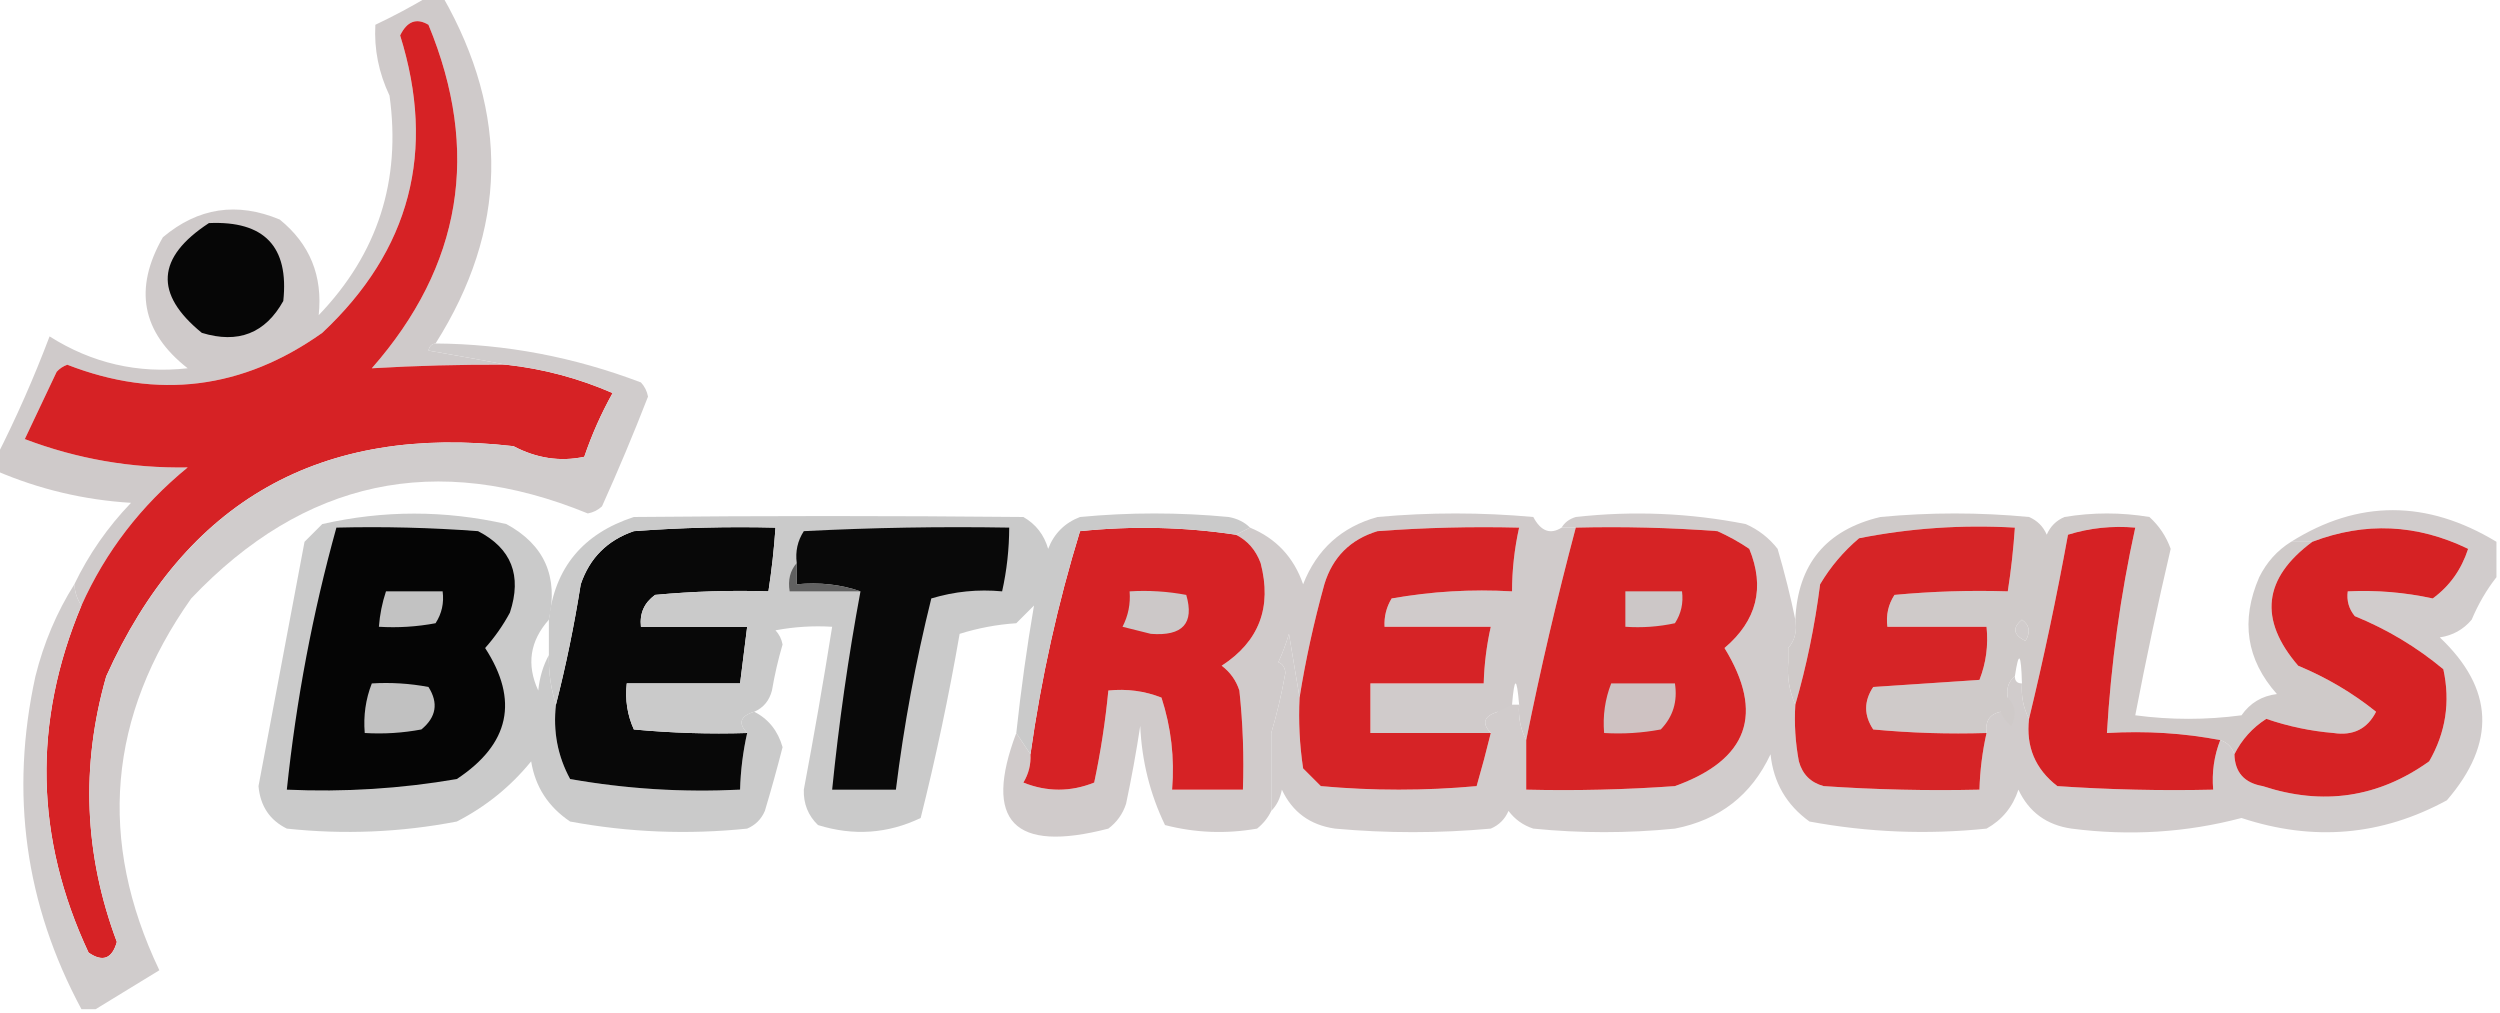
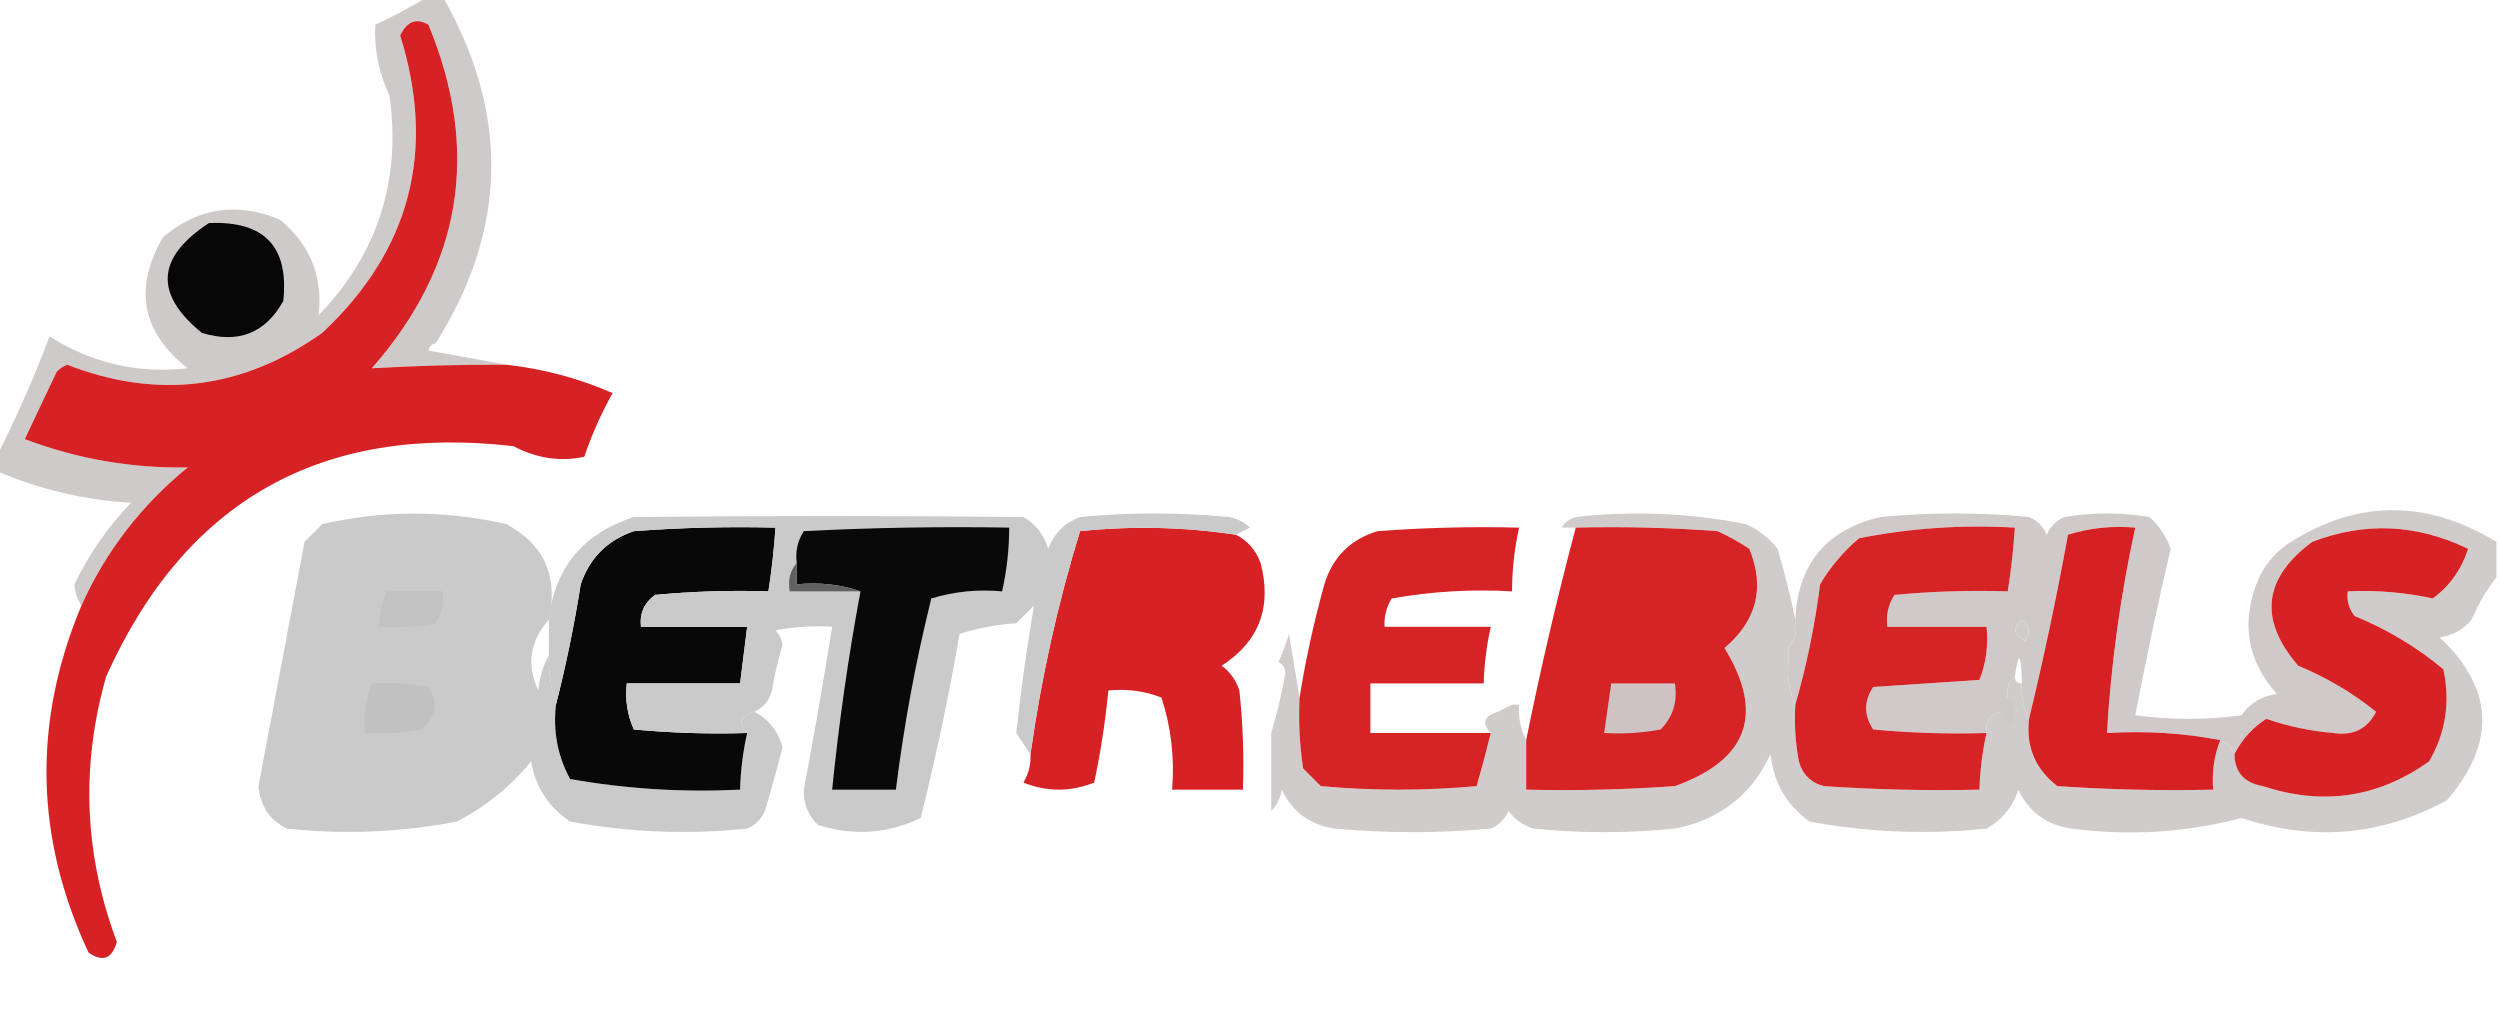
<svg xmlns="http://www.w3.org/2000/svg" version="1.1" width="353px" height="143px" style="shape-rendering:geometricPrecision; text-rendering:geometricPrecision; image-rendering:optimizeQuality; fill-rule:evenodd; clip-rule:evenodd">
  <g>
    <path style="opacity:1" fill="#cfcaca" d="M 60.5,-0.5 C 61.167,-0.5 61.833,-0.5 62.5,-0.5C 71.983,16.105 71.65,32.438 61.5,48.5C 60.957,48.56 60.624,48.893 60.5,49.5C 64.312,50.167 67.979,50.834 71.5,51.5C 65.107,51.464 58.773,51.631 52.5,52C 65.21,37.527 67.876,21.361 60.5,3.5C 58.815,2.491 57.482,2.991 56.5,5C 61.603,21.349 57.936,35.349 45.5,47C 34.268,54.967 22.268,56.467 9.5,51.5C 8.914,51.709 8.414,52.043 8,52.5C 6.496,55.684 4.996,58.851 3.5,62C 10.883,64.801 18.549,66.135 26.5,66C 19.906,71.394 14.906,77.894 11.5,85.5C 10.89,84.609 10.557,83.609 10.5,82.5C 12.541,78.259 15.207,74.426 18.5,71C 11.879,70.594 5.546,69.094 -0.5,66.5C -0.5,65.833 -0.5,65.167 -0.5,64.5C 2.268,59.059 4.768,53.393 7,47.5C 12.98,51.287 19.48,52.787 26.5,52C 20.007,46.919 18.84,40.752 23,33.5C 27.967,29.318 33.467,28.484 39.5,31C 43.757,34.456 45.59,38.956 45,44.5C 53.331,35.839 56.664,25.506 55,13.5C 53.475,10.28 52.808,6.947 53,3.5C 55.633,2.248 58.133,0.914 60.5,-0.5 Z" />
  </g>
  <g>
    <path style="opacity:1" fill="#d62225" d="M 71.5,51.5 C 76.715,52.075 81.715,53.409 86.5,55.5C 84.892,58.382 83.559,61.382 82.5,64.5C 79.106,65.223 75.772,64.723 72.5,63C 45.33,59.865 26.163,70.698 15,95.5C 11.38,108.164 11.88,120.664 16.5,133C 15.828,135.39 14.495,135.89 12.5,134.5C 4.931,118.304 4.598,101.971 11.5,85.5C 14.906,77.894 19.906,71.394 26.5,66C 18.549,66.135 10.883,64.801 3.5,62C 4.996,58.851 6.496,55.684 8,52.5C 8.414,52.043 8.914,51.709 9.5,51.5C 22.268,56.467 34.268,54.967 45.5,47C 57.936,35.349 61.603,21.349 56.5,5C 57.482,2.991 58.815,2.491 60.5,3.5C 67.876,21.361 65.21,37.527 52.5,52C 58.773,51.631 65.107,51.464 71.5,51.5 Z" />
  </g>
  <g>
    <path style="opacity:1" fill="#060606" d="M 29.5,31.5 C 37.323,31.154 40.823,34.821 40,42.5C 37.459,47.069 33.625,48.569 28.5,47C 21.754,41.512 22.088,36.346 29.5,31.5 Z" />
  </g>
  <g>
-     <path style="opacity:1" fill="#d0cccc" d="M 61.5,48.5 C 71.37,48.57 81.037,50.404 90.5,54C 91.022,54.561 91.355,55.228 91.5,56C 89.471,61.224 87.305,66.391 85,71.5C 84.439,72.022 83.772,72.355 83,72.5C 61.577,63.736 42.911,67.736 27,84.5C 15.241,101.142 13.741,118.642 22.5,137C 19.436,138.859 16.436,140.692 13.5,142.5C 12.833,142.5 12.167,142.5 11.5,142.5C 3.544,127.697 1.377,112.03 5,95.5C 6.176,90.78 8.01,86.447 10.5,82.5C 10.557,83.609 10.89,84.609 11.5,85.5C 4.598,101.971 4.931,118.304 12.5,134.5C 14.495,135.89 15.828,135.39 16.5,133C 11.88,120.664 11.38,108.164 15,95.5C 26.163,70.698 45.33,59.865 72.5,63C 75.772,64.723 79.106,65.223 82.5,64.5C 83.559,61.382 84.892,58.382 86.5,55.5C 81.715,53.409 76.715,52.075 71.5,51.5C 67.979,50.834 64.312,50.167 60.5,49.5C 60.624,48.893 60.957,48.56 61.5,48.5 Z" />
-   </g>
+     </g>
  <g>
-     <path style="opacity:1" fill="#d0cbcb" d="M 220.5,74.5 C 221.167,74.5 221.833,74.5 222.5,74.5C 219.841,84.509 217.508,94.509 215.5,104.5C 214.699,102.958 214.366,101.292 214.5,99.5C 214.167,95.5 213.833,95.5 213.5,99.5C 212.833,99.833 212.167,100.167 211.5,100.5C 209.519,101.105 209.185,102.105 210.5,103.5C 204.833,103.5 199.167,103.5 193.5,103.5C 193.5,101.167 193.5,98.833 193.5,96.5C 198.833,96.5 204.167,96.5 209.5,96.5C 209.575,93.794 209.908,91.127 210.5,88.5C 205.5,88.5 200.5,88.5 195.5,88.5C 195.421,87.07 195.754,85.736 196.5,84.5C 202.128,83.505 207.794,83.171 213.5,83.5C 213.508,80.455 213.841,77.455 214.5,74.5C 207.825,74.334 201.158,74.5 194.5,75C 190.667,76.167 188.167,78.667 187,82.5C 185.504,87.905 184.337,93.239 183.5,98.5C 183.002,95.513 182.502,92.513 182,89.5C 181.59,90.901 181.09,92.234 180.5,93.5C 179.972,94.721 179.305,95.887 178.5,97C 179.423,99.041 179.756,101.208 179.5,103.5C 179.5,107.167 179.5,110.833 179.5,114.5C 179.047,115.458 178.381,116.292 177.5,117C 173.11,117.772 168.777,117.606 164.5,116.5C 162.391,112.137 161.224,107.47 161,102.5C 160.441,106.186 159.774,109.853 159,113.5C 158.535,114.931 157.701,116.097 156.5,117C 143.129,120.471 138.796,115.971 143.5,103.5C 144.167,104.5 144.833,105.5 145.5,106.5C 145.579,107.93 145.246,109.264 144.5,110.5C 147.833,111.833 151.167,111.833 154.5,110.5C 155.411,106.212 156.078,101.879 156.5,97.5C 159.119,97.232 161.619,97.565 164,98.5C 165.367,102.7 165.867,107.033 165.5,111.5C 168.833,111.5 172.167,111.5 175.5,111.5C 175.666,106.821 175.499,102.155 175,97.5C 174.535,96.069 173.701,94.903 172.5,94C 177.794,90.565 179.627,85.731 178,79.5C 177.31,77.65 176.144,76.316 174.5,75.5C 175.167,75.167 175.833,74.833 176.5,74.5C 180.18,76.014 182.68,78.681 184,82.5C 185.927,77.572 189.427,74.406 194.5,73C 201.833,72.333 209.167,72.333 216.5,73C 217.566,75.012 218.9,75.512 220.5,74.5 Z M 180.5,93.5 C 181.097,93.735 181.43,94.235 181.5,95C 180.965,97.996 180.298,100.829 179.5,103.5C 179.756,101.208 179.423,99.041 178.5,97C 179.305,95.887 179.972,94.721 180.5,93.5 Z M 213.5,99.5 C 213.655,102.853 212.988,103.186 211.5,100.5C 212.167,100.167 212.833,99.833 213.5,99.5 Z" />
-   </g>
+     </g>
  <g>
    <path style="opacity:1" fill="#cacaca" d="M 77.5,87.5 C 74.818,90.522 74.318,93.856 76,97.5C 76.198,95.618 76.698,93.952 77.5,92.5C 77.448,94.903 77.781,97.236 78.5,99.5C 78.071,103.257 78.737,106.757 80.5,110C 88.415,111.401 96.415,111.901 104.5,111.5C 104.575,108.794 104.908,106.127 105.5,103.5C 104.185,102.105 104.519,101.105 106.5,100.5C 108.507,101.519 109.84,103.185 110.5,105.5C 109.731,108.51 108.897,111.51 108,114.5C 107.5,115.667 106.667,116.5 105.5,117C 97.103,117.87 88.77,117.537 80.5,116C 77.412,113.924 75.579,111.091 75,107.5C 72.104,111.061 68.604,113.894 64.5,116C 56.564,117.53 48.564,117.863 40.5,117C 38.085,115.809 36.752,113.809 36.5,111C 38.666,99.501 40.833,88.001 43,76.5C 43.833,75.667 44.667,74.833 45.5,74C 54.141,72.029 62.808,72.029 71.5,74C 76.863,76.91 78.863,81.41 77.5,87.5 Z" />
  </g>
  <g>
-     <path style="opacity:1" fill="#050505" d="M 47.5,74.5 C 54.175,74.334 60.842,74.5 67.5,75C 72.224,77.435 73.724,81.269 72,86.5C 71.028,88.305 69.861,89.972 68.5,91.5C 73.299,98.895 71.966,105.062 64.5,110C 56.571,111.363 48.571,111.863 40.5,111.5C 41.824,98.864 44.157,86.531 47.5,74.5 Z" />
-   </g>
+     </g>
  <g>
    <path style="opacity:1" fill="#080808" d="M 105.5,103.5 C 104.908,106.127 104.575,108.794 104.5,111.5C 96.415,111.901 88.415,111.401 80.5,110C 78.737,106.757 78.071,103.257 78.5,99.5C 79.904,94.015 81.071,88.349 82,82.5C 83.263,78.781 85.763,76.281 89.5,75C 96.158,74.5 102.825,74.334 109.5,74.5C 109.296,77.518 108.963,80.518 108.5,83.5C 103.156,83.334 97.823,83.501 92.5,84C 90.963,85.11 90.296,86.61 90.5,88.5C 95.5,88.5 100.5,88.5 105.5,88.5C 105.167,91.167 104.833,93.833 104.5,96.5C 99.167,96.5 93.833,96.5 88.5,96.5C 88.244,98.793 88.577,100.959 89.5,103C 94.823,103.499 100.156,103.666 105.5,103.5 Z" />
  </g>
  <g>
    <path style="opacity:1" fill="#d1cccc" d="M 352.5,76.5 C 352.5,78.167 352.5,79.833 352.5,81.5C 351.108,83.273 349.941,85.273 349,87.5C 347.829,88.893 346.329,89.727 344.5,90C 352.149,97.232 352.482,104.898 345.5,113C 336.291,118.015 326.624,118.849 316.5,115.5C 308.707,117.563 300.707,118.063 292.5,117C 288.98,116.496 286.48,114.663 285,111.5C 284.196,113.944 282.696,115.778 280.5,117C 272.103,117.87 263.77,117.537 255.5,116C 252.246,113.658 250.412,110.491 250,106.5C 247.305,112.27 242.805,115.77 236.5,117C 229.833,117.667 223.167,117.667 216.5,117C 215.069,116.535 213.903,115.701 213,114.5C 212.5,115.667 211.667,116.5 210.5,117C 203.167,117.667 195.833,117.667 188.5,117C 184.98,116.496 182.48,114.663 181,111.5C 180.768,112.737 180.268,113.737 179.5,114.5C 179.5,110.833 179.5,107.167 179.5,103.5C 180.298,100.829 180.965,97.996 181.5,95C 181.43,94.235 181.097,93.735 180.5,93.5C 181.09,92.234 181.59,90.901 182,89.5C 182.502,92.513 183.002,95.513 183.5,98.5C 183.335,101.85 183.502,105.183 184,108.5C 184.833,109.333 185.667,110.167 186.5,111C 193.833,111.667 201.167,111.667 208.5,111C 209.22,108.509 209.887,106.009 210.5,103.5C 209.185,102.105 209.519,101.105 211.5,100.5C 212.988,103.186 213.655,102.853 213.5,99.5C 213.833,99.5 214.167,99.5 214.5,99.5C 214.366,101.292 214.699,102.958 215.5,104.5C 215.5,106.833 215.5,109.167 215.5,111.5C 222.508,111.666 229.508,111.5 236.5,111C 246.846,107.275 249.179,100.775 243.5,91.5C 248.072,87.627 249.239,82.961 247,77.5C 245.581,76.54 244.081,75.707 242.5,75C 235.842,74.5 229.175,74.334 222.5,74.5C 221.833,74.5 221.167,74.5 220.5,74.5C 220.918,73.778 221.584,73.278 222.5,73C 230.579,72.099 238.579,72.433 246.5,74C 248.286,74.784 249.786,75.951 251,77.5C 251.996,80.909 252.829,84.242 253.5,87.5C 253.768,89.099 253.434,90.432 252.5,91.5C 252.649,90.448 252.483,89.448 252,88.5C 249.679,91.058 249.346,93.725 251,96.5C 251.232,95.263 251.732,94.263 252.5,93.5C 252.325,95.621 252.659,97.621 253.5,99.5C 253.336,102.187 253.503,104.854 254,107.5C 254.5,109.333 255.667,110.5 257.5,111C 264.826,111.5 272.159,111.666 279.5,111.5C 279.575,108.794 279.908,106.127 280.5,103.5C 280.285,101.821 280.952,100.821 282.5,100.5C 282.783,101.289 283.283,101.956 284,102.5C 284.765,100.934 284.598,99.601 283.5,98.5C 283.263,97.209 283.596,96.209 284.5,95.5C 284.5,96.167 284.833,96.5 285.5,96.5C 285.366,98.291 285.699,99.958 286.5,101.5C 286.047,105.426 287.38,108.592 290.5,111C 297.826,111.5 305.159,111.666 312.5,111.5C 312.298,109.05 312.631,106.717 313.5,104.5C 314.5,104.833 315.167,105.5 315.5,106.5C 315.561,109.05 316.894,110.55 319.5,111C 327.999,113.793 335.833,112.627 343,107.5C 345.34,103.445 346.007,99.111 345,94.5C 341.248,91.371 337.081,88.871 332.5,87C 331.663,85.989 331.33,84.822 331.5,83.5C 335.547,83.305 339.547,83.638 343.5,84.5C 345.877,82.772 347.544,80.439 348.5,77.5C 341.268,73.994 333.935,73.66 326.5,76.5C 325.5,76.5 324.5,76.5 323.5,76.5C 332.98,70.546 342.647,70.546 352.5,76.5 Z M 285.5,87.5 C 286.573,88.251 286.74,89.251 286,90.5C 284.272,89.648 284.105,88.648 285.5,87.5 Z M 252.5,91.5 C 252.5,92.167 252.5,92.833 252.5,93.5C 251.732,94.263 251.232,95.263 251,96.5C 249.346,93.725 249.679,91.058 252,88.5C 252.483,89.448 252.649,90.448 252.5,91.5 Z M 283.5,98.5 C 284.598,99.601 284.765,100.934 284,102.5C 283.283,101.956 282.783,101.289 282.5,100.5C 283.338,100.158 283.672,99.492 283.5,98.5 Z M 213.5,99.5 C 213.655,102.853 212.988,103.186 211.5,100.5C 212.167,100.167 212.833,99.833 213.5,99.5 Z" />
  </g>
  <g>
    <path style="opacity:1" fill="#cfcac9" d="M 323.5,76.5 C 324.5,76.5 325.5,76.5 326.5,76.5C 319.559,81.643 318.892,87.477 324.5,94C 328.532,95.678 332.199,97.844 335.5,100.5C 334.271,102.918 332.271,103.918 329.5,103.5C 326.251,103.229 323.084,102.563 320,101.5C 318.038,102.761 316.538,104.428 315.5,106.5C 315.167,105.5 314.5,104.833 313.5,104.5C 308.36,103.512 303.026,103.179 297.5,103.5C 298.073,93.727 299.407,84.061 301.5,74.5C 298.223,74.216 295.057,74.549 292,75.5C 290.388,84.339 288.555,93.006 286.5,101.5C 285.699,99.958 285.366,98.291 285.5,96.5C 285.378,92.162 285.045,91.828 284.5,95.5C 283.596,96.209 283.263,97.209 283.5,98.5C 283.672,99.492 283.338,100.158 282.5,100.5C 280.952,100.821 280.285,101.821 280.5,103.5C 275.156,103.666 269.823,103.499 264.5,103C 263.167,101 263.167,99 264.5,97C 269.5,96.667 274.5,96.333 279.5,96C 280.435,93.619 280.768,91.119 280.5,88.5C 275.833,88.5 271.167,88.5 266.5,88.5C 266.286,86.856 266.62,85.356 267.5,84C 272.823,83.501 278.156,83.334 283.5,83.5C 283.963,80.518 284.296,77.518 284.5,74.5C 277.053,74.071 269.719,74.571 262.5,76C 260.291,77.873 258.458,80.04 257,82.5C 256.246,88.386 255.08,94.053 253.5,99.5C 252.659,97.621 252.325,95.621 252.5,93.5C 252.5,92.833 252.5,92.167 252.5,91.5C 253.434,90.432 253.768,89.099 253.5,87.5C 253.841,79.658 257.841,74.825 265.5,73C 272.5,72.333 279.5,72.333 286.5,73C 287.667,73.5 288.5,74.333 289,75.5C 289.5,74.333 290.333,73.5 291.5,73C 295.5,72.333 299.5,72.333 303.5,73C 304.872,74.242 305.872,75.742 306.5,77.5C 304.669,85.328 303.002,93.162 301.5,101C 306.5,101.667 311.5,101.667 316.5,101C 317.716,99.26 319.382,98.26 321.5,98C 317.178,93.139 316.345,87.639 319,81.5C 320.049,79.382 321.549,77.716 323.5,76.5 Z M 285.5,87.5 C 284.105,88.648 284.272,89.648 286,90.5C 286.74,89.251 286.573,88.251 285.5,87.5 Z M 283.5,98.5 C 284.598,99.601 284.765,100.934 284,102.5C 283.283,101.956 282.783,101.289 282.5,100.5C 283.338,100.158 283.672,99.492 283.5,98.5 Z" />
  </g>
  <g>
    <path style="opacity:1" fill="#d62224" d="M 315.5,106.5 C 316.538,104.428 318.038,102.761 320,101.5C 323.084,102.563 326.251,103.229 329.5,103.5C 332.271,103.918 334.271,102.918 335.5,100.5C 332.199,97.844 328.532,95.678 324.5,94C 318.892,87.477 319.559,81.643 326.5,76.5C 333.935,73.66 341.268,73.994 348.5,77.5C 347.544,80.439 345.877,82.772 343.5,84.5C 339.547,83.638 335.547,83.305 331.5,83.5C 331.33,84.822 331.663,85.989 332.5,87C 337.081,88.871 341.248,91.371 345,94.5C 346.007,99.111 345.34,103.445 343,107.5C 335.833,112.627 327.999,113.793 319.5,111C 316.894,110.55 315.561,109.05 315.5,106.5 Z" />
  </g>
  <g>
    <path style="opacity:1" fill="#d62225" d="M 174.5,75.5 C 176.144,76.316 177.31,77.65 178,79.5C 179.627,85.731 177.794,90.565 172.5,94C 173.701,94.903 174.535,96.069 175,97.5C 175.499,102.155 175.666,106.821 175.5,111.5C 172.167,111.5 168.833,111.5 165.5,111.5C 165.867,107.033 165.367,102.7 164,98.5C 161.619,97.565 159.119,97.232 156.5,97.5C 156.078,101.879 155.411,106.212 154.5,110.5C 151.167,111.833 147.833,111.833 144.5,110.5C 145.246,109.264 145.579,107.93 145.5,106.5C 147.019,95.729 149.352,85.229 152.5,75C 159.882,74.237 167.216,74.403 174.5,75.5 Z" />
  </g>
  <g>
    <path style="opacity:1" fill="#d62326" d="M 210.5,103.5 C 209.887,106.009 209.22,108.509 208.5,111C 201.167,111.667 193.833,111.667 186.5,111C 185.667,110.167 184.833,109.333 184,108.5C 183.502,105.183 183.335,101.85 183.5,98.5C 184.337,93.239 185.504,87.905 187,82.5C 188.167,78.667 190.667,76.167 194.5,75C 201.158,74.5 207.825,74.334 214.5,74.5C 213.841,77.455 213.508,80.455 213.5,83.5C 207.794,83.171 202.128,83.505 196.5,84.5C 195.754,85.736 195.421,87.07 195.5,88.5C 200.5,88.5 205.5,88.5 210.5,88.5C 209.908,91.127 209.575,93.794 209.5,96.5C 204.167,96.5 198.833,96.5 193.5,96.5C 193.5,98.833 193.5,101.167 193.5,103.5C 199.167,103.5 204.833,103.5 210.5,103.5 Z" />
  </g>
  <g>
    <path style="opacity:1" fill="#d62325" d="M 222.5,74.5 C 229.175,74.334 235.842,74.5 242.5,75C 244.081,75.707 245.581,76.54 247,77.5C 249.239,82.961 248.072,87.627 243.5,91.5C 249.179,100.775 246.846,107.275 236.5,111C 229.508,111.5 222.508,111.666 215.5,111.5C 215.5,109.167 215.5,106.833 215.5,104.5C 217.508,94.509 219.841,84.509 222.5,74.5 Z" />
  </g>
  <g>
    <path style="opacity:1" fill="#d62426" d="M 280.5,103.5 C 279.908,106.127 279.575,108.794 279.5,111.5C 272.159,111.666 264.826,111.5 257.5,111C 255.667,110.5 254.5,109.333 254,107.5C 253.503,104.854 253.336,102.187 253.5,99.5C 255.08,94.053 256.246,88.386 257,82.5C 258.458,80.04 260.291,77.873 262.5,76C 269.719,74.571 277.053,74.071 284.5,74.5C 284.296,77.518 283.963,80.518 283.5,83.5C 278.156,83.334 272.823,83.501 267.5,84C 266.62,85.356 266.286,86.856 266.5,88.5C 271.167,88.5 275.833,88.5 280.5,88.5C 280.768,91.119 280.435,93.619 279.5,96C 274.5,96.333 269.5,96.667 264.5,97C 263.167,99 263.167,101 264.5,103C 269.823,103.499 275.156,103.666 280.5,103.5 Z" />
  </g>
  <g>
    <path style="opacity:1" fill="#d62124" d="M 313.5,104.5 C 312.631,106.717 312.298,109.05 312.5,111.5C 305.159,111.666 297.826,111.5 290.5,111C 287.38,108.592 286.047,105.426 286.5,101.5C 288.555,93.006 290.388,84.339 292,75.5C 295.057,74.549 298.223,74.216 301.5,74.5C 299.407,84.061 298.073,93.727 297.5,103.5C 303.026,103.179 308.36,103.512 313.5,104.5 Z" />
  </g>
  <g>
    <path style="opacity:1" fill="#cacaca" d="M 176.5,74.5 C 175.833,74.833 175.167,75.167 174.5,75.5C 167.216,74.403 159.882,74.237 152.5,75C 149.352,85.229 147.019,95.729 145.5,106.5C 144.833,105.5 144.167,104.5 143.5,103.5C 144.158,97.398 144.992,91.398 146,85.5C 145.167,86.333 144.333,87.167 143.5,88C 140.774,88.182 138.107,88.682 135.5,89.5C 133.985,98.244 132.151,106.911 130,115.5C 125.339,117.726 120.506,118.059 115.5,116.5C 114.104,115.148 113.437,113.481 113.5,111.5C 114.943,103.84 116.277,96.173 117.5,88.5C 114.813,88.336 112.146,88.503 109.5,89C 110.022,89.561 110.355,90.228 110.5,91C 109.873,93.135 109.373,95.302 109,97.5C 108.623,98.942 107.79,99.942 106.5,100.5C 104.519,101.105 104.185,102.105 105.5,103.5C 100.156,103.666 94.823,103.499 89.5,103C 88.577,100.959 88.244,98.793 88.5,96.5C 93.833,96.5 99.167,96.5 104.5,96.5C 104.833,93.833 105.167,91.167 105.5,88.5C 100.5,88.5 95.5,88.5 90.5,88.5C 90.296,86.61 90.963,85.11 92.5,84C 97.823,83.501 103.156,83.334 108.5,83.5C 108.963,80.518 109.296,77.518 109.5,74.5C 102.825,74.334 96.158,74.5 89.5,75C 85.763,76.281 83.263,78.781 82,82.5C 81.071,88.349 79.904,94.015 78.5,99.5C 77.781,97.236 77.448,94.903 77.5,92.5C 77.5,90.833 77.5,89.167 77.5,87.5C 78.309,80.177 82.309,75.344 89.5,73C 107.691,72.821 126.025,72.821 144.5,73C 146.259,74.008 147.426,75.508 148,77.5C 148.833,75.333 150.333,73.833 152.5,73C 159.5,72.333 166.5,72.333 173.5,73C 174.737,73.232 175.737,73.732 176.5,74.5 Z" />
  </g>
  <g>
    <path style="opacity:1" fill="#090909" d="M 121.5,83.5 C 118.713,82.523 115.713,82.19 112.5,82.5C 112.5,81.5 112.5,80.5 112.5,79.5C 112.286,77.856 112.62,76.356 113.5,75C 123.161,74.5 132.828,74.334 142.5,74.5C 142.492,77.545 142.159,80.545 141.5,83.5C 138.102,83.18 134.768,83.513 131.5,84.5C 129.294,93.401 127.628,102.401 126.5,111.5C 123.5,111.5 120.5,111.5 117.5,111.5C 118.444,102.113 119.777,92.78 121.5,83.5 Z" />
  </g>
  <g>
    <path style="opacity:1" fill="#616161" d="M 112.5,79.5 C 112.5,80.5 112.5,81.5 112.5,82.5C 115.713,82.19 118.713,82.523 121.5,83.5C 118.167,83.5 114.833,83.5 111.5,83.5C 111.232,81.901 111.566,80.568 112.5,79.5 Z" />
  </g>
  <g>
    <path style="opacity:1" fill="#c2c2c2" d="M 54.5,83.5 C 57.167,83.5 59.833,83.5 62.5,83.5C 62.714,85.144 62.38,86.644 61.5,88C 58.854,88.497 56.187,88.664 53.5,88.5C 53.629,86.784 53.962,85.117 54.5,83.5 Z" />
  </g>
  <g>
-     <path style="opacity:1" fill="#ccc8c8" d="M 159.5,83.5 C 162.187,83.336 164.854,83.503 167.5,84C 168.664,88.016 166.997,89.85 162.5,89.5C 161.167,89.167 159.833,88.833 158.5,88.5C 159.309,86.929 159.643,85.262 159.5,83.5 Z" />
-   </g>
+     </g>
  <g>
-     <path style="opacity:1" fill="#ccc7c7" d="M 229.5,83.5 C 232.167,83.5 234.833,83.5 237.5,83.5C 237.714,85.144 237.38,86.644 236.5,88C 234.19,88.497 231.857,88.663 229.5,88.5C 229.5,86.833 229.5,85.167 229.5,83.5 Z" />
-   </g>
+     </g>
  <g>
    <path style="opacity:1" fill="#c1c1c1" d="M 52.5,96.5 C 55.187,96.336 57.854,96.503 60.5,97C 61.935,99.267 61.602,101.267 59.5,103C 56.854,103.497 54.187,103.664 51.5,103.5C 51.298,101.05 51.631,98.717 52.5,96.5 Z" />
  </g>
  <g>
-     <path style="opacity:1" fill="#cec2c2" d="M 227.5,96.5 C 230.5,96.5 233.5,96.5 236.5,96.5C 236.896,99.044 236.229,101.211 234.5,103C 231.854,103.497 229.187,103.664 226.5,103.5C 226.298,101.05 226.631,98.717 227.5,96.5 Z" />
+     <path style="opacity:1" fill="#cec2c2" d="M 227.5,96.5 C 230.5,96.5 233.5,96.5 236.5,96.5C 236.896,99.044 236.229,101.211 234.5,103C 231.854,103.497 229.187,103.664 226.5,103.5Z" />
  </g>
</svg>